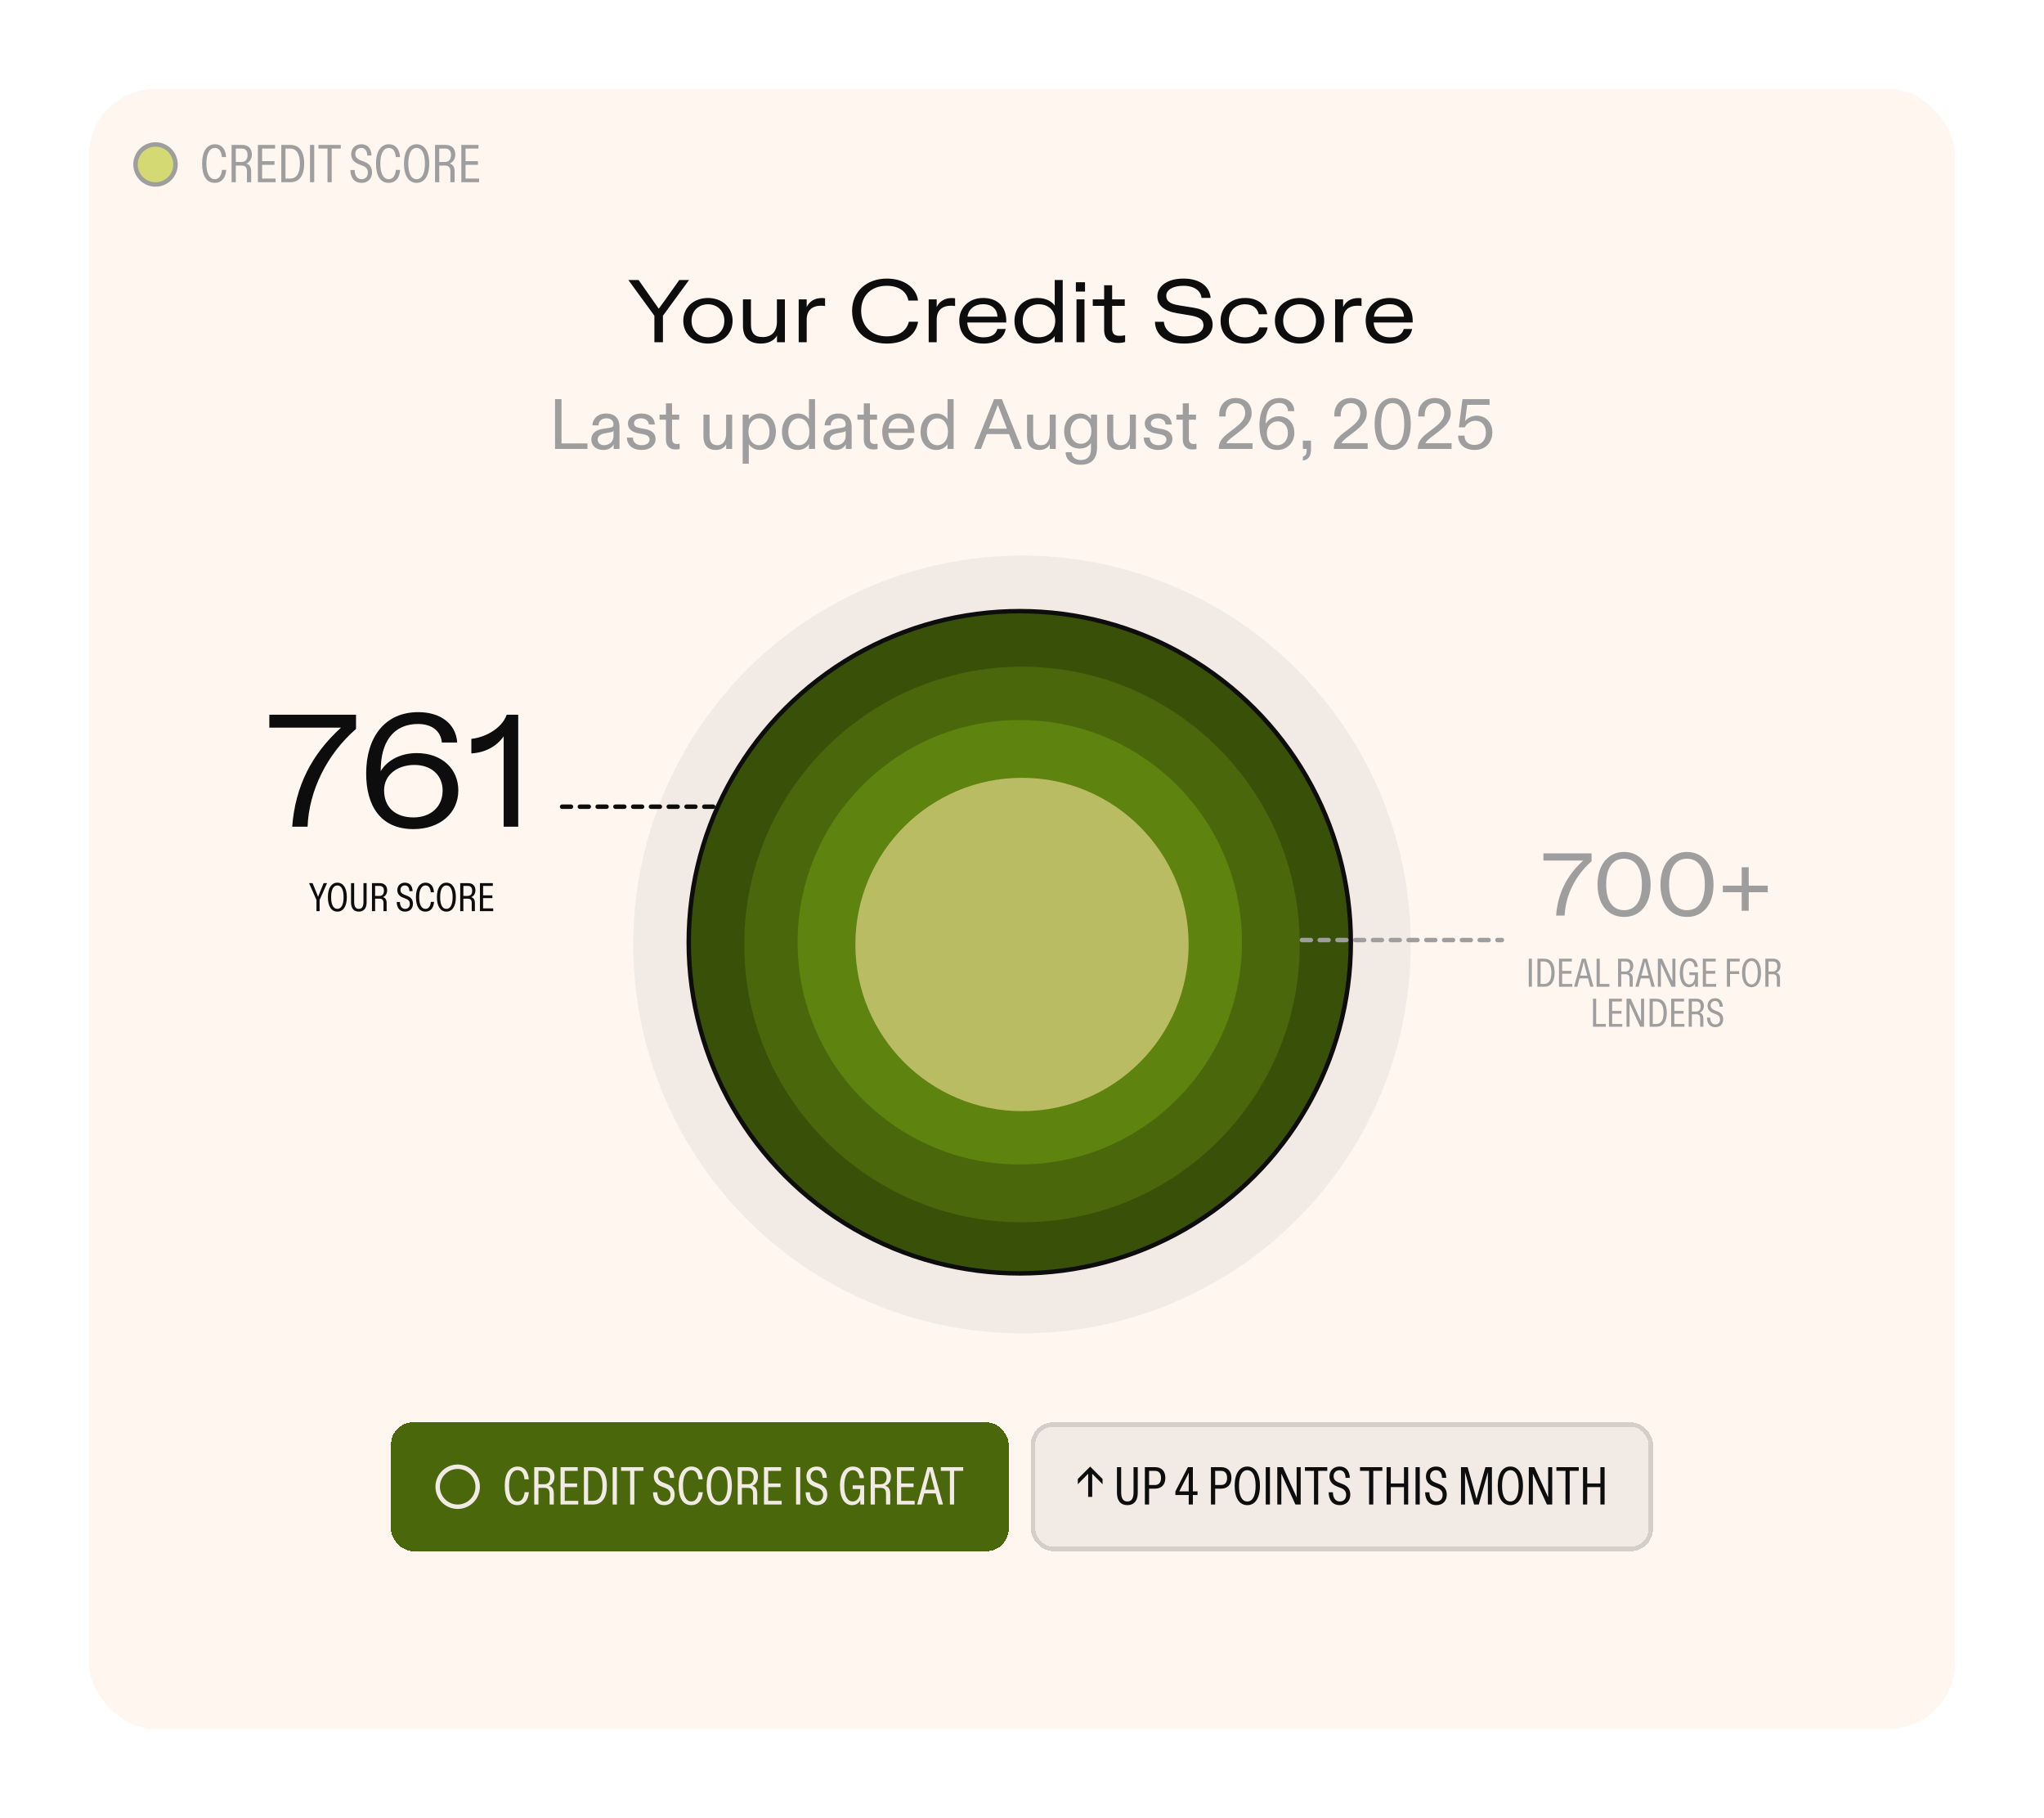
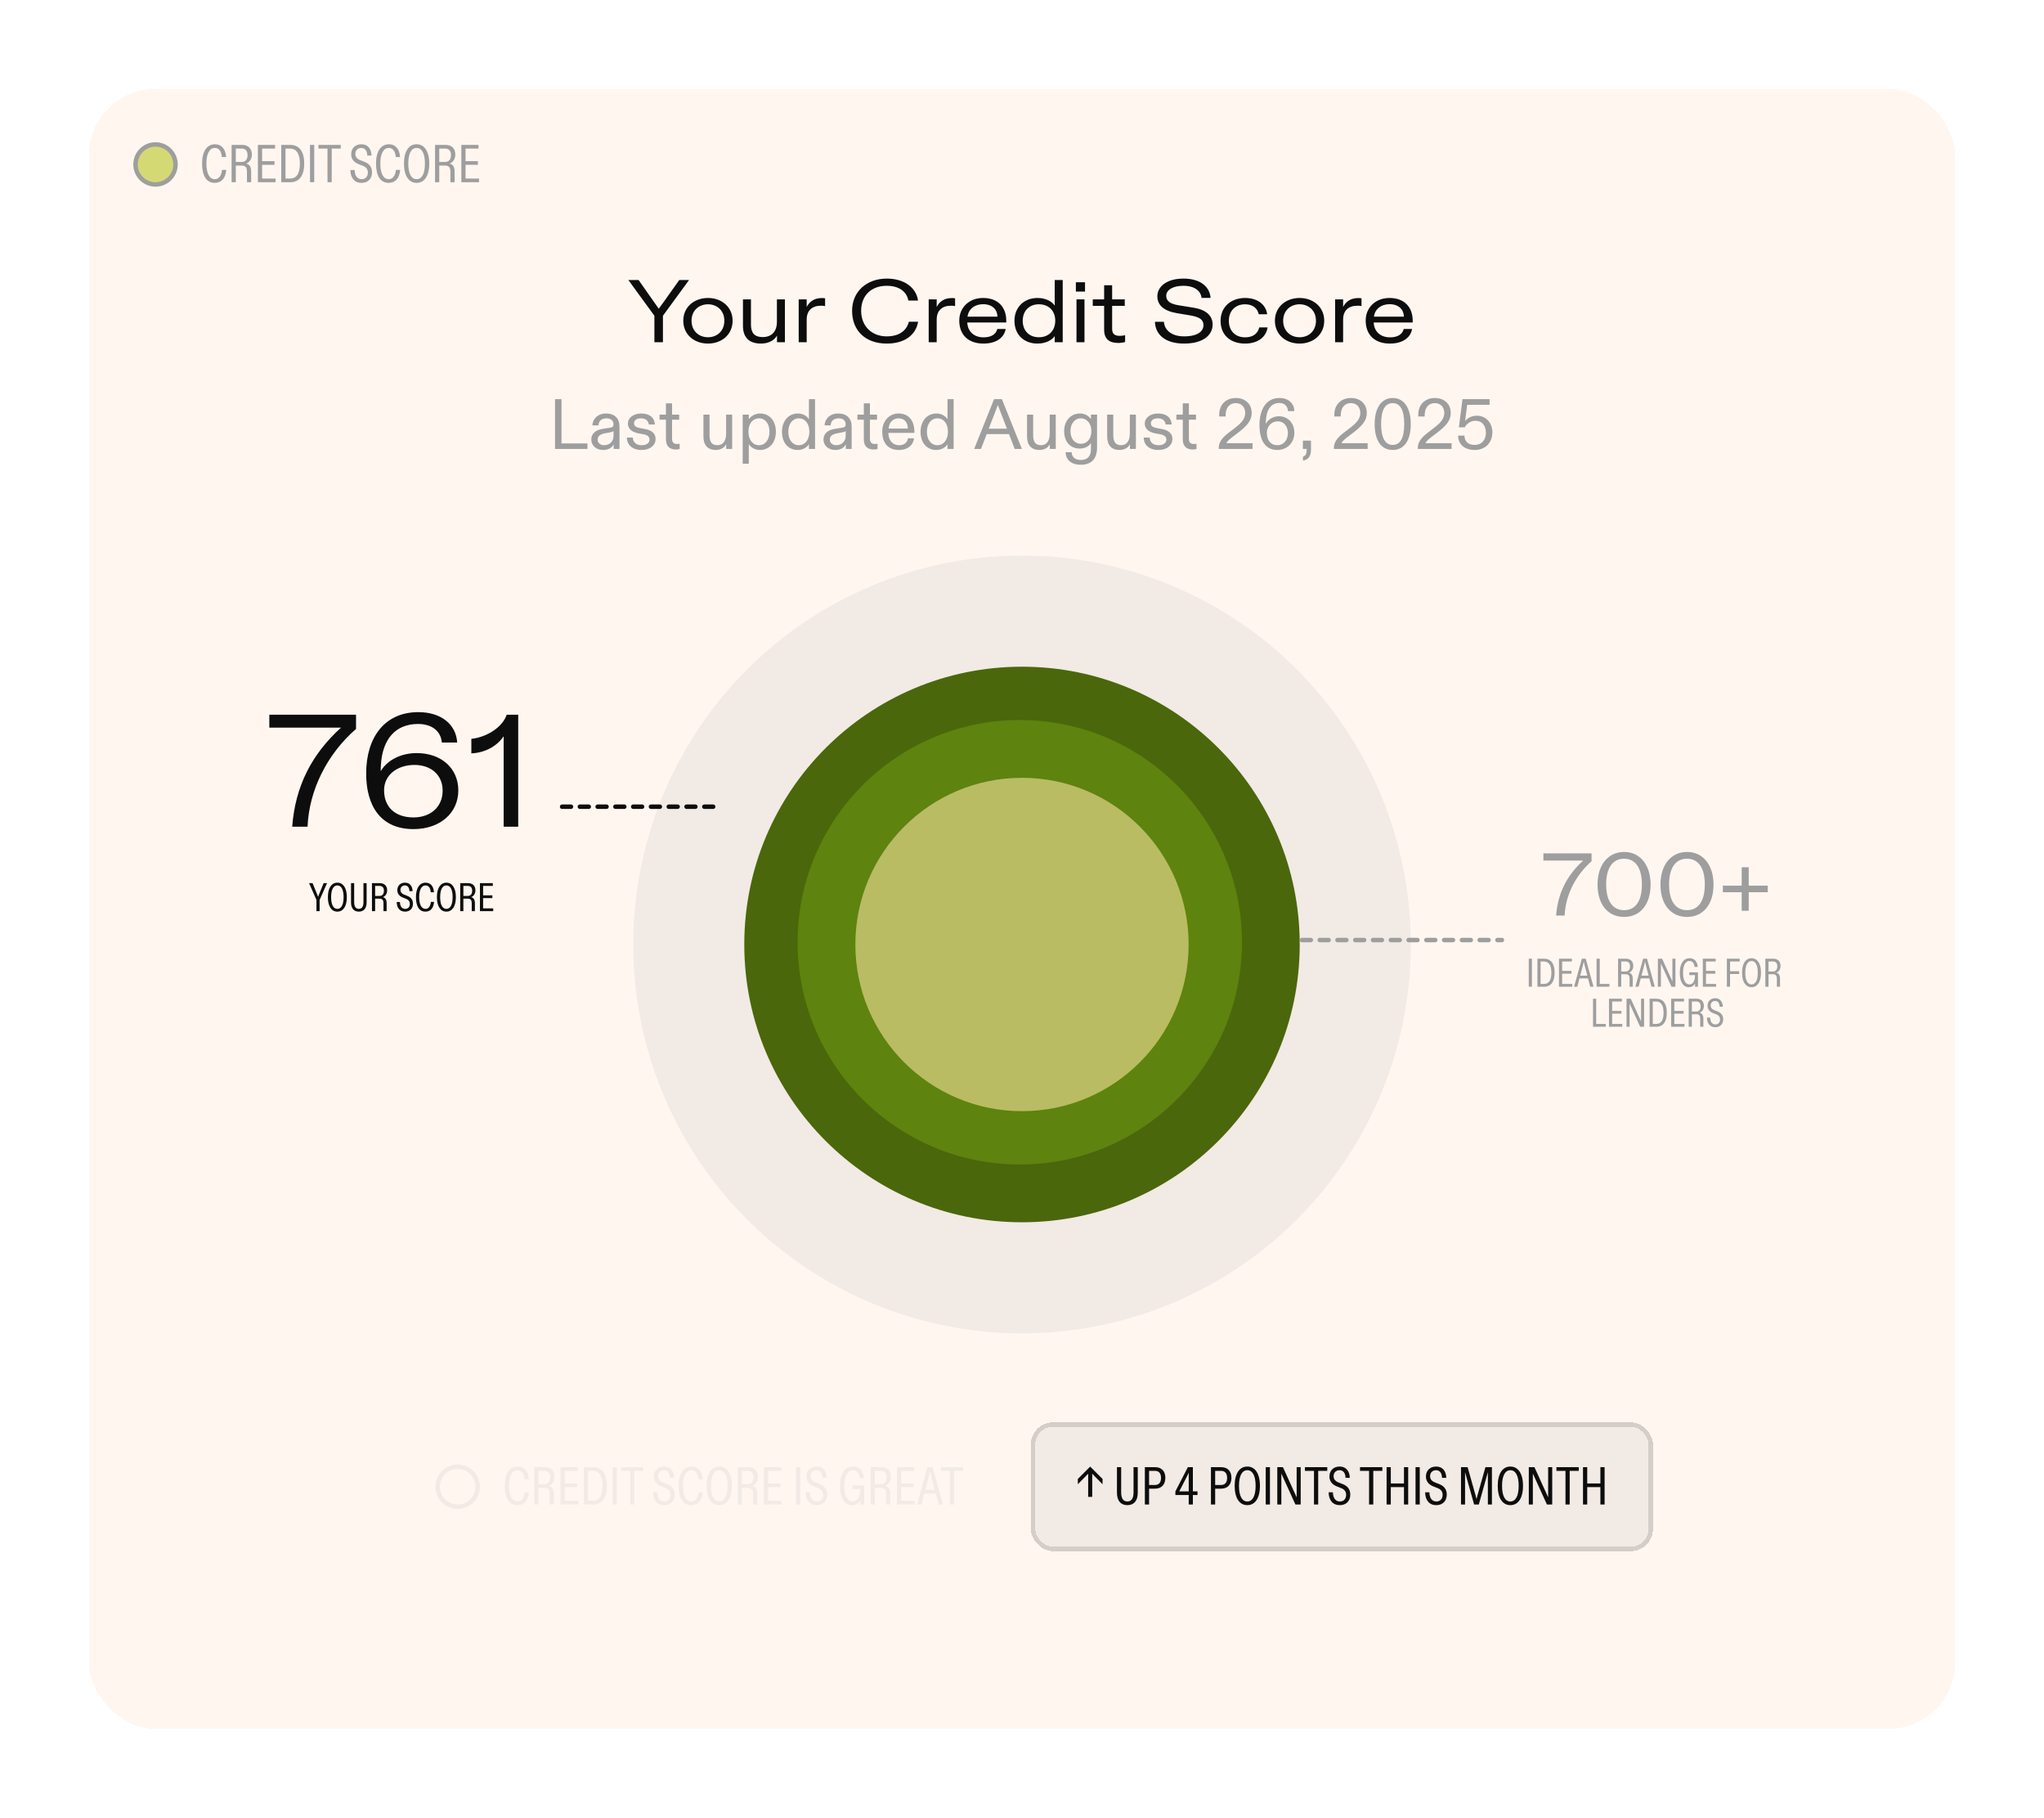
<svg xmlns="http://www.w3.org/2000/svg" width="460" height="409" viewBox="0 0 460 409" fill="none">
  <g filter="url(#filter0_d_745_45)">
    <rect x="20" y="20" width="420" height="369" rx="15" fill="#FFF6F0" shape-rendering="crispEdges" />
    <circle cx="35" cy="37" r="4.5" fill="#D5D973" stroke="#9E9E9E" />
    <path d="M48.324 41.144C46.5 41.144 45.48 39.62 45.48 36.788C45.48 34.028 46.608 32.456 48.384 32.456C49.836 32.456 50.772 33.488 50.892 35.336H49.932C49.812 33.98 49.26 33.284 48.372 33.284C47.172 33.284 46.452 34.544 46.452 36.788C46.452 39.08 47.172 40.316 48.336 40.316C49.236 40.316 49.824 39.584 49.956 38.228H50.916C50.76 40.124 49.824 41.144 48.324 41.144ZM52.121 41V32.6H54.521C55.853 32.6 56.681 33.428 56.681 34.748C56.681 35.828 56.117 36.524 55.397 36.8C56.093 36.956 56.525 37.508 56.525 38.576V41H55.577V38.624C55.577 37.592 55.169 37.256 54.353 37.256H53.069V41H52.121ZM54.377 36.44C55.205 36.44 55.709 35.9 55.709 34.892C55.709 33.92 55.253 33.428 54.389 33.428H53.069V36.44H54.377ZM58.039 41V32.6H61.903V33.428H58.987V36.26H61.771V37.088H58.987V40.172H62.023V41H58.039ZM63.301 41V32.6H65.293C67.345 32.6 68.461 34.052 68.461 36.8C68.461 39.512 67.369 41 65.317 41H63.301ZM65.281 40.172C66.709 40.172 67.489 39.08 67.489 36.8C67.489 34.568 66.709 33.428 65.245 33.428H64.249V40.172H65.281ZM69.769 41V32.6H70.717V41H69.769ZM73.703 41V33.428H71.663V32.6H76.691V33.428H74.651V41H73.703ZM81.361 41.144C79.801 41.144 78.877 40.064 78.853 38.252H79.813C79.837 39.584 80.437 40.316 81.385 40.316C82.213 40.316 82.789 39.764 82.789 38.828C82.789 38.108 82.441 37.616 81.685 37.316L80.689 36.92C79.585 36.488 79.033 35.708 79.033 34.688C79.033 33.38 79.945 32.456 81.325 32.456C82.729 32.456 83.569 33.416 83.617 35H82.657C82.633 33.932 82.153 33.284 81.301 33.284C80.533 33.284 79.969 33.812 79.969 34.628C79.969 35.276 80.317 35.732 81.073 36.032L82.069 36.428C83.185 36.872 83.725 37.664 83.725 38.768C83.725 40.184 82.825 41.144 81.361 41.144ZM87.465 41.144C85.641 41.144 84.621 39.62 84.621 36.788C84.621 34.028 85.749 32.456 87.525 32.456C88.977 32.456 89.913 33.488 90.033 35.336H89.073C88.953 33.98 88.401 33.284 87.513 33.284C86.313 33.284 85.593 34.544 85.593 36.788C85.593 39.08 86.313 40.316 87.477 40.316C88.377 40.316 88.965 39.584 89.097 38.228H90.057C89.901 40.124 88.965 41.144 87.465 41.144ZM93.758 41.144C92.042 41.144 90.914 39.62 90.914 36.8C90.914 33.992 92.042 32.456 93.758 32.456C95.474 32.456 96.602 33.992 96.602 36.8C96.602 39.62 95.474 41.144 93.758 41.144ZM93.758 40.316C94.922 40.316 95.63 39.116 95.63 36.8C95.63 34.496 94.922 33.284 93.758 33.284C92.594 33.284 91.886 34.496 91.886 36.8C91.886 39.116 92.594 40.316 93.758 40.316ZM97.906 41V32.6H100.306C101.638 32.6 102.466 33.428 102.466 34.748C102.466 35.828 101.902 36.524 101.182 36.8C101.878 36.956 102.31 37.508 102.31 38.576V41H101.362V38.624C101.362 37.592 100.954 37.256 100.138 37.256H98.854V41H97.906ZM100.162 36.44C100.99 36.44 101.494 35.9 101.494 34.892C101.494 33.92 101.038 33.428 100.174 33.428H98.854V36.44H100.162ZM103.824 41V32.6H107.688V33.428H104.772V36.26H107.556V37.088H104.772V40.172H107.808V41H103.824Z" fill="#9E9E9E" />
    <g clip-path="url(#clip0_745_45)">
      <path d="M147.272 77V71.04L141.412 63H143.712L146.932 67.58L148.252 69.46L149.632 67.56L152.872 63H155.072L149.192 71.04V77H147.272ZM159.331 77.3C156.251 77.3 153.771 75.3 153.771 72.16C153.771 69.06 156.251 67.04 159.331 67.04C162.391 67.04 164.871 69.06 164.871 72.16C164.871 75.3 162.391 77.3 159.331 77.3ZM159.331 75.88C161.371 75.88 163.011 74.48 163.011 72.16C163.011 69.84 161.331 68.46 159.331 68.46C157.311 68.46 155.631 69.84 155.631 72.16C155.631 74.48 157.291 75.88 159.331 75.88ZM171.242 77.3C168.582 77.3 167.202 75.9 167.202 73.32V67.36H169.002V73.02C169.002 74.88 169.782 75.84 171.622 75.84C173.702 75.84 174.842 74.56 174.842 72.42V67.36H176.642V77H174.862V76.4V75.5C174.182 76.7 172.802 77.3 171.242 77.3ZM179.744 77V67.36H181.544V67.8V69.06C182.204 67.76 183.384 67.06 184.924 67.06C185.164 67.06 185.404 67.06 185.684 67.12V68.86C185.384 68.8 185.104 68.78 184.784 68.78C182.784 68.78 181.544 69.84 181.544 71.9V77H179.744ZM199.562 77.3C194.842 77.3 191.762 74.46 191.762 69.92C191.762 65.6 195.042 62.68 199.582 62.68C203.502 62.68 206.202 64.72 206.602 67.62H204.422C204.042 65.56 202.282 64.3 199.542 64.3C196.102 64.3 193.802 66.48 193.802 69.92C193.802 73.38 196.182 75.68 199.542 75.68C202.302 75.68 204.022 74.44 204.542 72.38H206.622C206.102 75.42 203.542 77.3 199.562 77.3ZM209.001 77V67.36H210.801V67.8V69.06C211.461 67.76 212.641 67.06 214.181 67.06C214.421 67.06 214.661 67.06 214.941 67.12V68.86C214.641 68.8 214.361 68.78 214.041 68.78C212.041 68.78 210.801 69.84 210.801 71.9V77H209.001ZM221.321 77.3C217.881 77.3 215.881 75.3 215.881 72.12C215.881 69.18 218.121 67.04 221.241 67.04C224.561 67.04 226.461 69.08 226.461 72.16V72.56H217.681C217.781 74.64 219.261 75.9 221.341 75.9C222.901 75.9 224.121 75.34 224.441 74.02H226.321C226.041 75.76 224.461 77.3 221.321 77.3ZM224.481 71.24C224.441 69.66 223.341 68.44 221.241 68.44C219.321 68.44 217.941 69.58 217.741 71.24H224.481ZM233.483 77.3C230.523 77.3 228.303 75.38 228.303 72.18C228.303 69.16 230.423 67.04 233.503 67.04C235.543 67.04 236.863 67.98 237.363 68.76V67.78V63H239.163V77H237.363V76.54V75.62C236.783 76.46 235.443 77.3 233.483 77.3ZM233.803 75.88C236.003 75.88 237.483 74.4 237.483 72.16C237.483 69.94 236.023 68.46 233.803 68.46C231.603 68.46 230.163 69.96 230.163 72.18C230.163 74.38 231.583 75.88 233.803 75.88ZM242.263 77V67.36H244.063V77H242.263ZM242.123 65.6V63.5H244.183V65.6H242.123ZM251.645 77.16C249.745 77.16 248.485 76.36 248.485 74.18V68.82H245.925V67.36H248.485V64.18H250.285V67.36H253.125V68.82H250.285V74C250.285 75.18 250.925 75.56 251.965 75.56C252.345 75.56 252.625 75.54 253.205 75.42V76.94C252.745 77.08 252.225 77.16 251.645 77.16ZM266.461 77.3C262.021 77.3 259.981 75.08 259.921 72.4H261.941C262.021 73.98 263.361 75.68 266.461 75.68C269.581 75.68 270.841 74.52 270.841 73.14C270.841 71.84 269.821 71.3 267.841 70.96L264.861 70.46C262.001 69.98 260.461 68.72 260.461 66.66C260.461 64.54 262.481 62.68 266.341 62.68C270.181 62.68 272.261 64.56 272.441 67.02H270.401C270.261 65.5 268.881 64.3 266.321 64.3C263.761 64.3 262.461 65.36 262.461 66.52C262.461 67.62 263.141 68.36 265.341 68.7L268.681 69.24C271.401 69.68 272.901 71.02 272.901 73.02C272.901 75.3 270.901 77.3 266.461 77.3ZM280.19 77.3C277.03 77.3 274.69 75.5 274.69 72.18C274.69 69.06 277.03 67.04 280.23 67.04C283.13 67.04 284.93 68.66 285.17 70.7H283.27C283.05 69.54 282.09 68.46 280.21 68.46C277.97 68.46 276.55 70 276.55 72.16C276.55 74.42 277.97 75.9 280.23 75.9C282.11 75.9 283.11 74.92 283.39 73.66H285.27C284.97 75.72 283.21 77.3 280.19 77.3ZM292.476 77.3C289.396 77.3 286.916 75.3 286.916 72.16C286.916 69.06 289.396 67.04 292.476 67.04C295.536 67.04 298.016 69.06 298.016 72.16C298.016 75.3 295.536 77.3 292.476 77.3ZM292.476 75.88C294.516 75.88 296.156 74.48 296.156 72.16C296.156 69.84 294.476 68.46 292.476 68.46C290.456 68.46 288.776 69.84 288.776 72.16C288.776 74.48 290.436 75.88 292.476 75.88ZM300.466 77V67.36H302.266V67.8V69.06C302.926 67.76 304.106 67.06 305.646 67.06C305.886 67.06 306.126 67.06 306.406 67.12V68.86C306.106 68.8 305.826 68.78 305.506 68.78C303.506 68.78 302.266 69.84 302.266 71.9V77H300.466ZM312.786 77.3C309.346 77.3 307.346 75.3 307.346 72.12C307.346 69.18 309.586 67.04 312.706 67.04C316.026 67.04 317.926 69.08 317.926 72.16V72.56H309.146C309.246 74.64 310.726 75.9 312.806 75.9C314.366 75.9 315.586 75.34 315.906 74.02H317.786C317.506 75.76 315.926 77.3 312.786 77.3ZM315.946 71.24C315.906 69.66 314.806 68.44 312.706 68.44C310.786 68.44 309.406 69.58 309.206 71.24H315.946Z" fill="#0D0D0D" />
      <path d="M124.909 101V89.8H126.365V99.768H132.205V101H124.909ZM135.735 101.24C134.263 101.24 133.079 100.344 133.079 98.888C133.079 97.4 134.263 96.696 135.639 96.488L137.287 96.232C137.879 96.136 138.071 95.928 138.071 95.464C138.071 94.616 137.415 94.12 136.519 94.12C135.335 94.12 134.727 94.744 134.695 95.704H133.319C133.367 94.296 134.471 93.032 136.407 93.032C138.327 93.032 139.415 94.168 139.415 95.944V101H138.103V100.616V99.96C137.719 100.76 136.887 101.24 135.735 101.24ZM135.927 100.168C137.159 100.168 138.071 99.336 138.071 98.088V96.952C137.975 97.096 137.687 97.208 137.223 97.288L136.103 97.496C135.191 97.672 134.503 98.072 134.503 98.888C134.503 99.688 135.143 100.168 135.927 100.168ZM144.388 101.24C142.308 101.24 141.108 100.104 141.076 98.456H142.42C142.468 99.496 143.172 100.168 144.404 100.168C145.46 100.168 146.18 99.688 146.18 98.904C146.18 98.296 145.764 97.896 144.836 97.72L143.668 97.496C142.228 97.224 141.316 96.488 141.316 95.304C141.316 93.992 142.564 93.032 144.308 93.032C146.164 93.032 147.284 93.944 147.38 95.512H146.02C145.908 94.584 145.252 94.12 144.212 94.12C143.284 94.12 142.692 94.568 142.692 95.224C142.692 95.848 143.14 96.152 144.004 96.312L145.204 96.536C146.596 96.792 147.54 97.48 147.54 98.76C147.54 100.136 146.356 101.24 144.388 101.24ZM152.061 101.128C150.909 101.128 149.869 100.568 149.869 98.856V94.424H148.429V93.288H149.869V90.744H151.245V93.288H152.845V94.424H151.245V98.712C151.245 99.608 151.693 99.896 152.381 99.896C152.573 99.896 152.733 99.88 152.957 99.848V101.032C152.669 101.096 152.381 101.128 152.061 101.128ZM161.091 101.24C159.283 101.24 158.307 100.152 158.307 98.2V93.288H159.683V97.912C159.683 99.384 160.179 100.168 161.443 100.168C162.707 100.168 163.411 99.208 163.411 97.544V93.288H164.771V101H163.427V100.536V99.928C163.059 100.76 162.115 101.24 161.091 101.24ZM167.137 104.328V93.288H168.513V93.848V94.344C168.945 93.656 169.905 93.032 171.057 93.032C173.281 93.032 174.609 94.776 174.609 97.128C174.609 99.576 173.153 101.24 171.025 101.24C169.921 101.24 169.009 100.712 168.513 99.928V100.568V104.328H167.137ZM170.817 100.168C172.241 100.168 173.169 98.92 173.169 97.128C173.169 95.352 172.241 94.12 170.817 94.12C169.425 94.12 168.433 95.288 168.433 97.128C168.433 98.936 169.409 100.168 170.817 100.168ZM179.537 101.24C177.521 101.24 175.985 99.768 175.985 97.144C175.985 94.808 177.377 93.032 179.569 93.032C180.849 93.032 181.697 93.736 182.049 94.328V93.704V89.8H183.425V101H182.049V100.552V99.928C181.633 100.648 180.689 101.24 179.537 101.24ZM179.777 100.168C181.153 100.168 182.145 98.984 182.145 97.128C182.145 95.288 181.169 94.12 179.777 94.12C178.385 94.12 177.409 95.336 177.409 97.144C177.409 98.952 178.369 100.168 179.777 100.168ZM187.985 101.24C186.513 101.24 185.329 100.344 185.329 98.888C185.329 97.4 186.513 96.696 187.889 96.488L189.537 96.232C190.129 96.136 190.321 95.928 190.321 95.464C190.321 94.616 189.665 94.12 188.769 94.12C187.585 94.12 186.977 94.744 186.945 95.704H185.569C185.617 94.296 186.721 93.032 188.657 93.032C190.577 93.032 191.665 94.168 191.665 95.944V101H190.353V100.616V99.96C189.969 100.76 189.137 101.24 187.985 101.24ZM188.177 100.168C189.409 100.168 190.321 99.336 190.321 98.088V96.952C190.225 97.096 189.937 97.208 189.473 97.288L188.353 97.496C187.441 97.672 186.753 98.072 186.753 98.888C186.753 99.688 187.393 100.168 188.177 100.168ZM196.592 101.128C195.44 101.128 194.4 100.568 194.4 98.856V94.424H192.96V93.288H194.4V90.744H195.776V93.288H197.376V94.424H195.776V98.712C195.776 99.608 196.224 99.896 196.912 99.896C197.104 99.896 197.264 99.88 197.488 99.848V101.032C197.2 101.096 196.912 101.128 196.592 101.128ZM202.291 101.24C199.987 101.24 198.547 99.784 198.547 97.112C198.547 94.744 200.099 93.032 202.211 93.032C204.515 93.032 205.779 94.648 205.779 97.128V97.4H199.923C199.955 99.16 200.979 100.168 202.307 100.168C203.251 100.168 204.147 99.8 204.339 98.616H205.699C205.539 99.976 204.483 101.24 202.291 101.24ZM204.307 96.424C204.307 95.048 203.555 94.12 202.211 94.12C200.915 94.12 200.067 95.128 199.971 96.424H204.307ZM210.724 101.24C208.708 101.24 207.172 99.768 207.172 97.144C207.172 94.808 208.564 93.032 210.756 93.032C212.036 93.032 212.884 93.736 213.236 94.328V93.704V89.8H214.612V101H213.236V100.552V99.928C212.82 100.648 211.876 101.24 210.724 101.24ZM210.964 100.168C212.34 100.168 213.332 98.984 213.332 97.128C213.332 95.288 212.356 94.12 210.964 94.12C209.572 94.12 208.596 95.336 208.596 97.144C208.596 98.952 209.556 100.168 210.964 100.168ZM219.236 101L223.716 89.8H225.476L229.972 101H228.356L227.076 97.672H222.052L220.772 101H219.236ZM222.516 96.456H226.612L224.884 91.976L224.564 91.128L224.244 91.976L222.516 96.456ZM233.919 101.24C232.111 101.24 231.135 100.152 231.135 98.2V93.288H232.511V97.912C232.511 99.384 233.007 100.168 234.271 100.168C235.535 100.168 236.239 99.208 236.239 97.544V93.288H237.599V101H236.255V100.536V99.928C235.887 100.76 234.943 101.24 233.919 101.24ZM243.181 104.568C241.149 104.568 239.821 103.432 239.821 101.736H241.181C241.181 102.776 241.949 103.496 243.197 103.496C244.637 103.496 245.517 102.744 245.517 101.096V100.152V99.64C245.117 100.424 244.125 100.92 242.989 100.92C240.861 100.92 239.485 99.384 239.485 97C239.485 94.632 241.005 93.032 243.037 93.032C244.317 93.032 245.117 93.688 245.517 94.328V93.704V93.288H246.893V100.616C246.893 103.256 245.645 104.568 243.181 104.568ZM243.261 99.848C244.637 99.848 245.613 98.712 245.613 97C245.613 95.32 244.637 94.12 243.261 94.12C241.869 94.12 240.909 95.288 240.909 97C240.909 98.728 241.869 99.848 243.261 99.848ZM251.95 101.24C250.142 101.24 249.166 100.152 249.166 98.2V93.288H250.542V97.912C250.542 99.384 251.038 100.168 252.302 100.168C253.566 100.168 254.27 99.208 254.27 97.544V93.288H255.63V101H254.286V100.536V99.928C253.918 100.76 252.974 101.24 251.95 101.24ZM260.701 101.24C258.621 101.24 257.421 100.104 257.389 98.456H258.733C258.781 99.496 259.485 100.168 260.717 100.168C261.773 100.168 262.493 99.688 262.493 98.904C262.493 98.296 262.077 97.896 261.149 97.72L259.981 97.496C258.541 97.224 257.629 96.488 257.629 95.304C257.629 93.992 258.877 93.032 260.621 93.032C262.477 93.032 263.597 93.944 263.693 95.512H262.333C262.221 94.584 261.565 94.12 260.525 94.12C259.597 94.12 259.005 94.568 259.005 95.224C259.005 95.848 259.453 96.152 260.317 96.312L261.516 96.536C262.909 96.792 263.853 97.48 263.853 98.76C263.853 100.136 262.669 101.24 260.701 101.24ZM268.373 101.128C267.221 101.128 266.181 100.568 266.181 98.856V94.424H264.741V93.288H266.181V90.744H267.557V93.288H269.157V94.424H267.557V98.712C267.557 99.608 268.005 99.896 268.693 99.896C268.885 99.896 269.045 99.88 269.269 99.848V101.032C268.981 101.096 268.693 101.128 268.373 101.128ZM274.267 101C274.267 99.56 274.859 98.616 276.603 97.288L278.123 96.12C279.067 95.384 280.235 94.36 280.235 92.936C280.235 91.656 279.451 90.696 278.107 90.696C276.747 90.696 275.819 91.656 275.819 93.496V93.704H274.379V93.336C274.379 90.936 276.011 89.544 278.107 89.544C280.187 89.544 281.691 90.84 281.691 92.92C281.691 94.6 280.683 95.8 278.571 97.4L277.787 97.992C276.747 98.776 276.123 99.304 276.011 99.72H281.883V101H274.267ZM287.473 101.24C284.545 101.24 283.441 98.76 283.441 95.656C283.441 92.2 284.881 89.544 287.953 89.544C289.937 89.544 291.265 90.744 291.281 92.504H289.857C289.825 91.4 289.073 90.664 287.921 90.664C286.049 90.664 284.993 92.136 284.865 94.856C284.849 95.016 284.849 95.192 284.849 95.368C285.329 94.456 286.449 93.656 287.825 93.656C289.905 93.656 291.297 95.256 291.297 97.384C291.297 99.624 289.633 101.24 287.473 101.24ZM287.473 100.168C288.833 100.168 289.841 99.064 289.841 97.4C289.841 95.976 288.961 94.792 287.553 94.792C286.145 94.792 285.105 95.928 285.105 97.352C285.105 99.272 286.145 100.168 287.473 100.168ZM293.228 102.728C293.724 102.584 294.06 102.28 294.06 101.24V101H293.212V99.144H295.036V101.176C295.036 102.776 294.3 103.464 293.228 103.624V102.728ZM300.174 101C300.174 99.56 300.766 98.616 302.51 97.288L304.03 96.12C304.974 95.384 306.142 94.36 306.142 92.936C306.142 91.656 305.358 90.696 304.014 90.696C302.654 90.696 301.726 91.656 301.726 93.496V93.704H300.286V93.336C300.286 90.936 301.918 89.544 304.014 89.544C306.094 89.544 307.598 90.84 307.598 92.92C307.598 94.6 306.59 95.8 304.478 97.4L303.694 97.992C302.654 98.776 302.03 99.304 301.918 99.72H307.79V101H300.174ZM313.428 101.24C310.836 101.24 309.364 99.096 309.364 95.416C309.364 91.736 310.916 89.544 313.428 89.544C315.908 89.544 317.492 91.688 317.492 95.416C317.492 99.144 315.972 101.24 313.428 101.24ZM313.428 100.104C315.06 100.104 316.02 98.648 316.02 95.416C316.02 92.184 315.076 90.696 313.428 90.696C311.732 90.696 310.82 92.2 310.82 95.416C310.82 98.632 311.812 100.104 313.428 100.104ZM319.064 101C319.064 99.56 319.656 98.616 321.4 97.288L322.92 96.12C323.864 95.384 325.032 94.36 325.032 92.936C325.032 91.656 324.248 90.696 322.904 90.696C321.544 90.696 320.616 91.656 320.616 93.496V93.704H319.176V93.336C319.176 90.936 320.808 89.544 322.904 89.544C324.984 89.544 326.488 90.84 326.488 92.92C326.488 94.6 325.48 95.8 323.368 97.4L322.584 97.992C321.544 98.776 320.92 99.304 320.808 99.72H326.68V101H319.064ZM331.886 101.24C329.582 101.24 328.142 99.928 328.142 98.008H329.582C329.582 99.272 330.414 100.104 331.838 100.104C333.454 100.104 334.398 99.016 334.398 97.352C334.398 95.768 333.534 94.664 332.03 94.664C330.846 94.664 329.918 95.496 329.662 96.152H328.318L329.134 89.8H335.23V91.08H330.19L329.822 93.912L329.726 94.744C330.286 94.008 331.278 93.528 332.366 93.528C334.43 93.528 335.854 95.16 335.854 97.256C335.854 99.592 334.286 101.24 331.886 101.24Z" fill="#9E9E9E" />
    </g>
    <circle cx="230" cy="212.5" r="87.5" fill="#F2EAE4" />
-     <circle cx="229.5" cy="212" r="74.5" fill="#395009" stroke="#0D0D0D" />
    <circle cx="230" cy="212.5" r="62.5" fill="#4A670B" />
    <circle cx="229.5" cy="212" r="50" fill="#5E830E" />
    <circle cx="230" cy="212.5" r="37.5" fill="#B9BC63" />
    <g filter="url(#filter1_d_745_45)">
-       <rect x="88" y="320" width="139" height="29" rx="5" fill="#4A670B" shape-rendering="crispEdges" />
      <circle cx="103" cy="334.5" r="4.5" stroke="#F2EAE4" />
      <path d="M116.433 338.644C114.609 338.644 113.589 337.12 113.589 334.288C113.589 331.528 114.717 329.956 116.493 329.956C117.945 329.956 118.881 330.988 119.001 332.836H118.041C117.921 331.48 117.369 330.784 116.481 330.784C115.281 330.784 114.561 332.044 114.561 334.288C114.561 336.58 115.281 337.816 116.445 337.816C117.345 337.816 117.933 337.084 118.065 335.728H119.025C118.869 337.624 117.933 338.644 116.433 338.644ZM120.23 338.5V330.1H122.63C123.962 330.1 124.79 330.928 124.79 332.248C124.79 333.328 124.226 334.024 123.506 334.3C124.202 334.456 124.634 335.008 124.634 336.076V338.5H123.686V336.124C123.686 335.092 123.278 334.756 122.462 334.756H121.178V338.5H120.23ZM122.486 333.94C123.314 333.94 123.818 333.4 123.818 332.392C123.818 331.42 123.362 330.928 122.498 330.928H121.178V333.94H122.486ZM126.148 338.5V330.1H130.012V330.928H127.096V333.76H129.88V334.588H127.096V337.672H130.132V338.5H126.148ZM131.41 338.5V330.1H133.402C135.454 330.1 136.57 331.552 136.57 334.3C136.57 337.012 135.478 338.5 133.426 338.5H131.41ZM133.39 337.672C134.818 337.672 135.598 336.58 135.598 334.3C135.598 332.068 134.818 330.928 133.354 330.928H132.358V337.672H133.39ZM137.879 338.5V330.1H138.827V338.5H137.879ZM141.812 338.5V330.928H139.772V330.1H144.8V330.928H142.76V338.5H141.812ZM149.47 338.644C147.91 338.644 146.986 337.564 146.962 335.752H147.922C147.946 337.084 148.546 337.816 149.494 337.816C150.322 337.816 150.898 337.264 150.898 336.328C150.898 335.608 150.55 335.116 149.794 334.816L148.798 334.42C147.694 333.988 147.142 333.208 147.142 332.188C147.142 330.88 148.054 329.956 149.434 329.956C150.838 329.956 151.678 330.916 151.726 332.5H150.766C150.742 331.432 150.262 330.784 149.41 330.784C148.642 330.784 148.078 331.312 148.078 332.128C148.078 332.776 148.426 333.232 149.182 333.532L150.178 333.928C151.294 334.372 151.834 335.164 151.834 336.268C151.834 337.684 150.934 338.644 149.47 338.644ZM155.574 338.644C153.75 338.644 152.73 337.12 152.73 334.288C152.73 331.528 153.858 329.956 155.634 329.956C157.086 329.956 158.022 330.988 158.142 332.836H157.182C157.062 331.48 156.51 330.784 155.622 330.784C154.422 330.784 153.702 332.044 153.702 334.288C153.702 336.58 154.422 337.816 155.586 337.816C156.486 337.816 157.074 337.084 157.206 335.728H158.166C158.01 337.624 157.074 338.644 155.574 338.644ZM161.867 338.644C160.151 338.644 159.023 337.12 159.023 334.3C159.023 331.492 160.151 329.956 161.867 329.956C163.583 329.956 164.711 331.492 164.711 334.3C164.711 337.12 163.583 338.644 161.867 338.644ZM161.867 337.816C163.031 337.816 163.739 336.616 163.739 334.3C163.739 331.996 163.031 330.784 161.867 330.784C160.703 330.784 159.995 331.996 159.995 334.3C159.995 336.616 160.703 337.816 161.867 337.816ZM166.016 338.5V330.1H168.416C169.748 330.1 170.576 330.928 170.576 332.248C170.576 333.328 170.012 334.024 169.292 334.3C169.988 334.456 170.42 335.008 170.42 336.076V338.5H169.472V336.124C169.472 335.092 169.064 334.756 168.248 334.756H166.964V338.5H166.016ZM168.271 333.94C169.1 333.94 169.604 333.4 169.604 332.392C169.604 331.42 169.148 330.928 168.284 330.928H166.964V333.94H168.271ZM171.933 338.5V330.1H175.797V330.928H172.881V333.76H175.665V334.588H172.881V337.672H175.917V338.5H171.933ZM179.152 338.5V330.1H180.1V338.5H179.152ZM183.818 338.644C182.258 338.644 181.334 337.564 181.31 335.752H182.27C182.294 337.084 182.894 337.816 183.842 337.816C184.67 337.816 185.246 337.264 185.246 336.328C185.246 335.608 184.898 335.116 184.142 334.816L183.146 334.42C182.042 333.988 181.49 333.208 181.49 332.188C181.49 330.88 182.402 329.956 183.782 329.956C185.186 329.956 186.026 330.916 186.074 332.5H185.114C185.09 331.432 184.61 330.784 183.758 330.784C182.99 330.784 182.426 331.312 182.426 332.128C182.426 332.776 182.774 333.232 183.53 333.532L184.526 333.928C185.642 334.372 186.182 335.164 186.182 336.268C186.182 337.684 185.282 338.644 183.818 338.644ZM191.747 338.644C190.067 338.644 189.035 337.048 189.035 334.324C189.035 331.504 190.199 329.956 191.975 329.956C193.391 329.956 194.303 330.916 194.435 332.572H193.463C193.367 331.432 192.803 330.784 191.963 330.784C190.763 330.784 190.007 332.02 190.007 334.324C190.007 336.532 190.739 337.816 191.903 337.816C192.947 337.816 193.595 336.796 193.595 335.284V335.02H191.891V334.192H194.483V338.5H193.619V338.128V337.492C193.343 338.104 192.719 338.644 191.747 338.644ZM195.945 338.5V330.1H198.345C199.677 330.1 200.505 330.928 200.505 332.248C200.505 333.328 199.941 334.024 199.221 334.3C199.917 334.456 200.349 335.008 200.349 336.076V338.5H199.401V336.124C199.401 335.092 198.993 334.756 198.177 334.756H196.893V338.5H195.945ZM198.201 333.94C199.029 333.94 199.533 333.4 199.533 332.392C199.533 331.42 199.077 330.928 198.213 330.928H196.893V333.94H198.201ZM201.863 338.5V330.1H205.727V330.928H202.811V333.76H205.595V334.588H202.811V337.672H205.847V338.5H201.863ZM206.393 338.5L208.733 330.1H209.885L212.225 338.5H211.229L210.581 336.004H208.013L207.365 338.5H206.393ZM208.229 335.176H210.365L209.585 332.2C209.477 331.768 209.393 331.396 209.297 330.94C209.201 331.396 209.117 331.768 209.009 332.2L208.229 335.176ZM213.777 338.5V330.928H211.737V330.1H216.765V330.928H214.725V338.5H213.777Z" fill="#F2EAE4" />
    </g>
    <g filter="url(#filter2_d_745_45)">
      <rect x="232" y="320" width="140" height="29" rx="5" fill="#F2EAE4" shape-rendering="crispEdges" />
      <rect x="232.5" y="320.5" width="139" height="28" rx="4.5" stroke="#D5CEC8" shape-rendering="crispEdges" />
      <path d="M244.891 336.784V331.576L242.563 333.94V332.752L245.347 329.968L248.131 332.752V333.94L245.803 331.576V336.784H244.891ZM253.71 338.644C252.234 338.644 251.37 337.672 251.37 335.86V330.1H252.318V335.752C252.318 337.156 252.798 337.816 253.71 337.816C254.622 337.816 255.102 337.168 255.102 335.752V330.1H256.05V335.86C256.05 337.672 255.186 338.644 253.71 338.644ZM257.652 338.5V330.1H259.968C261.396 330.1 262.26 330.988 262.26 332.5C262.26 334.036 261.36 334.936 259.944 334.936H258.6V338.5H257.652ZM259.92 334.108C260.82 334.108 261.288 333.52 261.288 332.512C261.288 331.504 260.82 330.928 259.92 330.928H258.6V334.108H259.92ZM267.52 338.5V336.364H264.52V335.548L267.328 330.1H268.456V335.548H269.5V336.364H268.456V338.5H267.52ZM265.384 335.548H267.52V331.348L267.184 332.056L265.648 335.044L265.384 335.548ZM272.523 338.5V330.1H274.839C276.267 330.1 277.131 330.988 277.131 332.5C277.131 334.036 276.231 334.936 274.815 334.936H273.471V338.5H272.523ZM274.791 334.108C275.691 334.108 276.159 333.52 276.159 332.512C276.159 331.504 275.691 330.928 274.791 330.928H273.471V334.108H274.791ZM280.703 338.644C278.987 338.644 277.859 337.12 277.859 334.3C277.859 331.492 278.987 329.956 280.703 329.956C282.419 329.956 283.547 331.492 283.547 334.3C283.547 337.12 282.419 338.644 280.703 338.644ZM280.703 337.816C281.867 337.816 282.575 336.616 282.575 334.3C282.575 331.996 281.867 330.784 280.703 330.784C279.539 330.784 278.831 331.996 278.831 334.3C278.831 336.616 279.539 337.816 280.703 337.816ZM284.851 338.5V330.1H285.799V338.5H284.851ZM287.453 338.5V330.1H288.725L291.809 336.88V335.536V330.1H292.721V338.5H291.533L288.365 331.54V332.908V338.5H287.453ZM295.711 338.5V330.928H293.671V330.1H298.699V330.928H296.659V338.5H295.711ZM301.517 338.644C299.957 338.644 299.033 337.564 299.009 335.752H299.969C299.993 337.084 300.593 337.816 301.541 337.816C302.369 337.816 302.945 337.264 302.945 336.328C302.945 335.608 302.597 335.116 301.841 334.816L300.845 334.42C299.741 333.988 299.189 333.208 299.189 332.188C299.189 330.88 300.101 329.956 301.481 329.956C302.885 329.956 303.725 330.916 303.773 332.5H302.813C302.789 331.432 302.309 330.784 301.457 330.784C300.689 330.784 300.125 331.312 300.125 332.128C300.125 332.776 300.473 333.232 301.229 333.532L302.225 333.928C303.341 334.372 303.881 335.164 303.881 336.268C303.881 337.684 302.981 338.644 301.517 338.644ZM308.109 338.5V330.928H306.069V330.1H311.097V330.928H309.057V338.5H308.109ZM312.051 338.5V330.1H312.999V333.76H315.963V330.1H316.911V338.5H315.963V334.588H312.999V338.5H312.051ZM318.566 338.5V330.1H319.514V338.5H318.566ZM323.232 338.644C321.672 338.644 320.748 337.564 320.724 335.752H321.684C321.708 337.084 322.308 337.816 323.256 337.816C324.084 337.816 324.66 337.264 324.66 336.328C324.66 335.608 324.312 335.116 323.556 334.816L322.56 334.42C321.456 333.988 320.904 333.208 320.904 332.188C320.904 330.88 321.816 329.956 323.196 329.956C324.6 329.956 325.44 330.916 325.488 332.5H324.528C324.504 331.432 324.024 330.784 323.172 330.784C322.404 330.784 321.84 331.312 321.84 332.128C321.84 332.776 322.188 333.232 322.944 333.532L323.94 333.928C325.056 334.372 325.596 335.164 325.596 336.268C325.596 337.684 324.696 338.644 323.232 338.644ZM328.797 338.5V330.1H330.285L331.941 335.968L332.289 337.252L332.637 335.968L334.293 330.1H335.757V338.5H334.845V332.572V331.228L332.805 338.5H331.749L329.709 331.228V332.572V338.5H328.797ZM339.906 338.644C338.19 338.644 337.062 337.12 337.062 334.3C337.062 331.492 338.19 329.956 339.906 329.956C341.622 329.956 342.75 331.492 342.75 334.3C342.75 337.12 341.622 338.644 339.906 338.644ZM339.906 337.816C341.07 337.816 341.778 336.616 341.778 334.3C341.778 331.996 341.07 330.784 339.906 330.784C338.742 330.784 338.034 331.996 338.034 334.3C338.034 336.616 338.742 337.816 339.906 337.816ZM344.055 338.5V330.1H345.327L348.411 336.88V335.536V330.1H349.323V338.5H348.135L344.967 331.54V332.908V338.5H344.055ZM352.312 338.5V330.928H350.272V330.1H355.3V330.928H353.26V338.5H352.312ZM356.254 338.5V330.1H357.202V333.76H360.166V330.1H361.114V338.5H360.166V334.588H357.202V338.5H356.254Z" fill="#0D0D0D" />
    </g>
    <path d="M293 211.5H338" stroke="#9E9E9E" stroke-linecap="round" stroke-dasharray="2 2" />
    <path d="M350.2 206C350.58 200.96 352.62 196.96 356.3 193.62H347.34V192H358.18V193.78C354.54 196.94 352.3 201.48 352.12 206H350.2ZM365.506 206.3C361.866 206.3 359.526 203.5 359.526 199.02C359.526 194.54 361.946 191.68 365.506 191.68C369.026 191.68 371.466 194.52 371.466 199.02C371.466 203.52 369.106 206.3 365.506 206.3ZM365.506 204.78C367.966 204.78 369.506 202.86 369.506 199C369.506 195.16 367.966 193.2 365.506 193.2C363.006 193.2 361.466 195.14 361.466 199C361.466 202.88 363.046 204.78 365.506 204.78ZM379.666 206.3C376.026 206.3 373.686 203.5 373.686 199.02C373.686 194.54 376.106 191.68 379.666 191.68C383.186 191.68 385.626 194.52 385.626 199.02C385.626 203.52 383.266 206.3 379.666 206.3ZM379.666 204.78C382.126 204.78 383.666 202.86 383.666 199C383.666 195.16 382.126 193.2 379.666 193.2C377.166 193.2 375.626 195.14 375.626 199C375.626 202.88 377.206 204.78 379.666 204.78ZM391.967 204.92V200.74H387.727V199.26H391.967V195.12H393.547V199.26H397.827V200.74H393.547V204.92H391.967Z" fill="#9E9E9E" />
    <path d="M344.046 222V215.7H344.757V222H344.046ZM345.997 222V215.7H347.491C349.03 215.7 349.867 216.789 349.867 218.85C349.867 220.884 349.048 222 347.509 222H345.997ZM347.482 221.379C348.553 221.379 349.138 220.56 349.138 218.85C349.138 217.176 348.553 216.321 347.455 216.321H346.708V221.379H347.482ZM350.849 222V215.7H353.747V216.321H351.56V218.445H353.648V219.066H351.56V221.379H353.837V222H350.849ZM354.246 222L356.001 215.7H356.865L358.62 222H357.873L357.387 220.128H355.461L354.975 222H354.246ZM355.623 219.507H357.225L356.64 217.275C356.559 216.951 356.496 216.672 356.424 216.33C356.352 216.672 356.289 216.951 356.208 217.275L355.623 219.507ZM359.312 222V215.7H360.023V221.379H362.192V222H359.312ZM364.146 222V215.7H365.946C366.945 215.7 367.566 216.321 367.566 217.311C367.566 218.121 367.143 218.643 366.603 218.85C367.125 218.967 367.449 219.381 367.449 220.182V222H366.738V220.218C366.738 219.444 366.432 219.192 365.82 219.192H364.857V222H364.146ZM365.838 218.58C366.459 218.58 366.837 218.175 366.837 217.419C366.837 216.69 366.495 216.321 365.847 216.321H364.857V218.58H365.838ZM368.036 222L369.791 215.7H370.655L372.41 222H371.663L371.177 220.128H369.251L368.765 222H368.036ZM369.413 219.507H371.015L370.43 217.275C370.349 216.951 370.286 216.672 370.214 216.33C370.142 216.672 370.079 216.951 369.998 217.275L369.413 219.507ZM373.102 222V215.7H374.056L376.369 220.785V219.777V215.7H377.053V222H376.162L373.786 216.78V217.806V222H373.102ZM380.07 222.108C378.81 222.108 378.036 220.911 378.036 218.868C378.036 216.753 378.909 215.592 380.241 215.592C381.303 215.592 381.987 216.312 382.086 217.554H381.357C381.285 216.699 380.862 216.213 380.232 216.213C379.332 216.213 378.765 217.14 378.765 218.868C378.765 220.524 379.314 221.487 380.187 221.487C380.97 221.487 381.456 220.722 381.456 219.588V219.39H380.178V218.769H382.122V222H381.474V221.721V221.244C381.267 221.703 380.799 222.108 380.07 222.108ZM383.219 222V215.7H386.117V216.321H383.93V218.445H386.018V219.066H383.93V221.379H386.207V222H383.219ZM388.633 222V215.7H391.522V216.321H389.344V218.517H391.405V219.138H389.344V222H388.633ZM394.179 222.108C392.892 222.108 392.046 220.965 392.046 218.85C392.046 216.744 392.892 215.592 394.179 215.592C395.466 215.592 396.312 216.744 396.312 218.85C396.312 220.965 395.466 222.108 394.179 222.108ZM394.179 221.487C395.052 221.487 395.583 220.587 395.583 218.85C395.583 217.122 395.052 216.213 394.179 216.213C393.306 216.213 392.775 217.122 392.775 218.85C392.775 220.587 393.306 221.487 394.179 221.487ZM397.29 222V215.7H399.09C400.089 215.7 400.71 216.321 400.71 217.311C400.71 218.121 400.287 218.643 399.747 218.85C400.269 218.967 400.593 219.381 400.593 220.182V222H399.882V220.218C399.882 219.444 399.576 219.192 398.964 219.192H398.001V222H397.29ZM398.982 218.58C399.603 218.58 399.981 218.175 399.981 217.419C399.981 216.69 399.639 216.321 398.991 216.321H398.001V218.58H398.982ZM358.508 231V224.7H359.219V230.379H361.388V231H358.508ZM362.103 231V224.7H365.001V225.321H362.814V227.445H364.902V228.066H362.814V230.379H365.091V231H362.103ZM366.049 231V224.7H367.003L369.316 229.785V228.777V224.7H370V231H369.109L366.733 225.78V226.806V231H366.049ZM371.244 231V224.7H372.738C374.277 224.7 375.114 225.789 375.114 227.85C375.114 229.884 374.295 231 372.756 231H371.244ZM372.729 230.379C373.8 230.379 374.385 229.56 374.385 227.85C374.385 226.176 373.8 225.321 372.702 225.321H371.955V230.379H372.729ZM376.095 231V224.7H378.993V225.321H376.806V227.445H378.894V228.066H376.806V230.379H379.083V231H376.095ZM380.041 231V224.7H381.841C382.84 224.7 383.461 225.321 383.461 226.311C383.461 227.121 383.038 227.643 382.498 227.85C383.02 227.967 383.344 228.381 383.344 229.182V231H382.633V229.218C382.633 228.444 382.327 228.192 381.715 228.192H380.752V231H380.041ZM381.733 227.58C382.354 227.58 382.732 227.175 382.732 226.419C382.732 225.69 382.39 225.321 381.742 225.321H380.752V227.58H381.733ZM386.028 231.108C384.858 231.108 384.165 230.298 384.147 228.939H384.867C384.885 229.938 385.335 230.487 386.046 230.487C386.667 230.487 387.099 230.073 387.099 229.371C387.099 228.831 386.838 228.462 386.271 228.237L385.524 227.94C384.696 227.616 384.282 227.031 384.282 226.266C384.282 225.285 384.966 224.592 386.001 224.592C387.054 224.592 387.684 225.312 387.72 226.5H387C386.982 225.699 386.622 225.213 385.983 225.213C385.407 225.213 384.984 225.609 384.984 226.221C384.984 226.707 385.245 227.049 385.812 227.274L386.559 227.571C387.396 227.904 387.801 228.498 387.801 229.326C387.801 230.388 387.126 231.108 386.028 231.108Z" fill="#9E9E9E" />
    <path d="M65.76 186C66.444 176.928 70.116 169.728 76.74 163.716H60.612V160.8H80.124V164.004C73.572 169.692 69.54 177.864 69.216 186H65.76ZM93.063 186.54C85.647 186.54 82.407 181.32 82.407 174.012C82.407 165.948 86.547 160.224 94.143 160.224C99.219 160.224 102.639 162.924 102.891 167.064H99.435C99.219 164.508 97.239 162.888 94.071 162.888C89.031 162.888 86.043 166.272 85.719 172.176C85.683 172.644 85.683 172.896 85.683 173.508C86.979 171.276 89.895 169.44 93.783 169.44C99.435 169.44 103.143 172.968 103.143 177.828C103.143 182.94 99.003 186.54 93.063 186.54ZM93.063 183.912C96.879 183.912 99.615 181.572 99.615 177.864C99.615 174.408 97.059 172.104 93.279 172.104C89.427 172.104 86.439 174.336 86.439 177.792C86.439 181.788 89.139 183.912 93.063 183.912ZM113.348 168.324V165.66C111.872 167.82 109.316 169.332 106.076 169.512V166.236C109.676 165.84 113.132 163.536 114.032 160.8H116.624V186H113.348V168.324Z" fill="#0D0D0D" />
    <path d="M71.219 205V202.48L69.554 198.7H70.346L71.372 201.211L71.588 201.778L71.804 201.211L72.83 198.7H73.604L71.93 202.48V205H71.219ZM75.922 205.108C74.635 205.108 73.789 203.965 73.789 201.85C73.789 199.744 74.635 198.592 75.922 198.592C77.209 198.592 78.055 199.744 78.055 201.85C78.055 203.965 77.209 205.108 75.922 205.108ZM75.922 204.487C76.795 204.487 77.326 203.587 77.326 201.85C77.326 200.122 76.795 199.213 75.922 199.213C75.049 199.213 74.518 200.122 74.518 201.85C74.518 203.587 75.049 204.487 75.922 204.487ZM80.752 205.108C79.645 205.108 78.997 204.379 78.997 203.02V198.7H79.708V202.939C79.708 203.992 80.068 204.487 80.752 204.487C81.436 204.487 81.796 204.001 81.796 202.939V198.7H82.507V203.02C82.507 204.379 81.859 205.108 80.752 205.108ZM83.709 205V198.7H85.509C86.508 198.7 87.129 199.321 87.129 200.311C87.129 201.121 86.706 201.643 86.166 201.85C86.688 201.967 87.012 202.381 87.012 203.182V205H86.301V203.218C86.301 202.444 85.995 202.192 85.383 202.192H84.42V205H83.709ZM85.401 201.58C86.022 201.58 86.4 201.175 86.4 200.419C86.4 199.69 86.058 199.321 85.41 199.321H84.42V201.58H85.401ZM91.163 205.108C89.993 205.108 89.3 204.298 89.282 202.939H90.002C90.02 203.938 90.47 204.487 91.181 204.487C91.802 204.487 92.234 204.073 92.234 203.371C92.234 202.831 91.973 202.462 91.406 202.237L90.659 201.94C89.831 201.616 89.417 201.031 89.417 200.266C89.417 199.285 90.101 198.592 91.136 198.592C92.189 198.592 92.819 199.312 92.855 200.5H92.135C92.117 199.699 91.757 199.213 91.118 199.213C90.542 199.213 90.119 199.609 90.119 200.221C90.119 200.707 90.38 201.049 90.947 201.274L91.694 201.571C92.531 201.904 92.936 202.498 92.936 203.326C92.936 204.388 92.261 205.108 91.163 205.108ZM95.741 205.108C94.373 205.108 93.608 203.965 93.608 201.841C93.608 199.771 94.454 198.592 95.786 198.592C96.875 198.592 97.577 199.366 97.667 200.752H96.947C96.857 199.735 96.443 199.213 95.777 199.213C94.877 199.213 94.337 200.158 94.337 201.841C94.337 203.56 94.877 204.487 95.75 204.487C96.425 204.487 96.866 203.938 96.965 202.921H97.685C97.568 204.343 96.866 205.108 95.741 205.108ZM100.461 205.108C99.174 205.108 98.328 203.965 98.328 201.85C98.328 199.744 99.174 198.592 100.461 198.592C101.748 198.592 102.594 199.744 102.594 201.85C102.594 203.965 101.748 205.108 100.461 205.108ZM100.461 204.487C101.334 204.487 101.865 203.587 101.865 201.85C101.865 200.122 101.334 199.213 100.461 199.213C99.588 199.213 99.057 200.122 99.057 201.85C99.057 203.587 99.588 204.487 100.461 204.487ZM103.572 205V198.7H105.372C106.371 198.7 106.992 199.321 106.992 200.311C106.992 201.121 106.569 201.643 106.029 201.85C106.551 201.967 106.875 202.381 106.875 203.182V205H106.164V203.218C106.164 202.444 105.858 202.192 105.246 202.192H104.283V205H103.572ZM105.264 201.58C105.885 201.58 106.263 201.175 106.263 200.419C106.263 199.69 105.921 199.321 105.273 199.321H104.283V201.58H105.264ZM108.011 205V198.7H110.909V199.321H108.722V201.445H110.81V202.066H108.722V204.379H110.999V205H108.011Z" fill="#0D0D0D" />
    <line x1="126.5" y1="181.5" x2="160.5" y2="181.5" stroke="#0D0D0D" stroke-linecap="round" stroke-dasharray="2 2" />
  </g>
  <defs>
    <filter id="filter0_d_745_45" x="0" y="0" width="460" height="409" filterUnits="userSpaceOnUse" color-interpolation-filters="sRGB">
      <feFlood flood-opacity="0" result="BackgroundImageFix" />
      <feColorMatrix in="SourceAlpha" type="matrix" values="0 0 0 0 0 0 0 0 0 0 0 0 0 0 0 0 0 0 127 0" result="hardAlpha" />
      <feOffset />
      <feGaussianBlur stdDeviation="10" />
      <feComposite in2="hardAlpha" operator="out" />
      <feColorMatrix type="matrix" values="0 0 0 0 0.051 0 0 0 0 0.051 0 0 0 0 0.051 0 0 0 0.05 0" />
      <feBlend mode="normal" in2="BackgroundImageFix" result="effect1_dropShadow_745_45" />
      <feBlend mode="normal" in="SourceGraphic" in2="effect1_dropShadow_745_45" result="shape" />
    </filter>
    <filter id="filter1_d_745_45" x="73" y="305" width="169" height="59" filterUnits="userSpaceOnUse" color-interpolation-filters="sRGB">
      <feFlood flood-opacity="0" result="BackgroundImageFix" />
      <feColorMatrix in="SourceAlpha" type="matrix" values="0 0 0 0 0 0 0 0 0 0 0 0 0 0 0 0 0 0 127 0" result="hardAlpha" />
      <feOffset />
      <feGaussianBlur stdDeviation="7.5" />
      <feComposite in2="hardAlpha" operator="out" />
      <feColorMatrix type="matrix" values="0 0 0 0 0.051 0 0 0 0 0.051 0 0 0 0 0.051 0 0 0 0.05 0" />
      <feBlend mode="normal" in2="BackgroundImageFix" result="effect1_dropShadow_745_45" />
      <feBlend mode="normal" in="SourceGraphic" in2="effect1_dropShadow_745_45" result="shape" />
    </filter>
    <filter id="filter2_d_745_45" x="217" y="305" width="170" height="59" filterUnits="userSpaceOnUse" color-interpolation-filters="sRGB">
      <feFlood flood-opacity="0" result="BackgroundImageFix" />
      <feColorMatrix in="SourceAlpha" type="matrix" values="0 0 0 0 0 0 0 0 0 0 0 0 0 0 0 0 0 0 127 0" result="hardAlpha" />
      <feOffset />
      <feGaussianBlur stdDeviation="7.5" />
      <feComposite in2="hardAlpha" operator="out" />
      <feColorMatrix type="matrix" values="0 0 0 0 0.051 0 0 0 0 0.051 0 0 0 0 0.051 0 0 0 0.05 0" />
      <feBlend mode="normal" in2="BackgroundImageFix" result="effect1_dropShadow_745_45" />
      <feBlend mode="normal" in="SourceGraphic" in2="effect1_dropShadow_745_45" result="shape" />
    </filter>
    <clipPath id="clip0_745_45">
      <rect width="380" height="45" fill="white" transform="translate(40 60)" />
    </clipPath>
  </defs>
</svg>